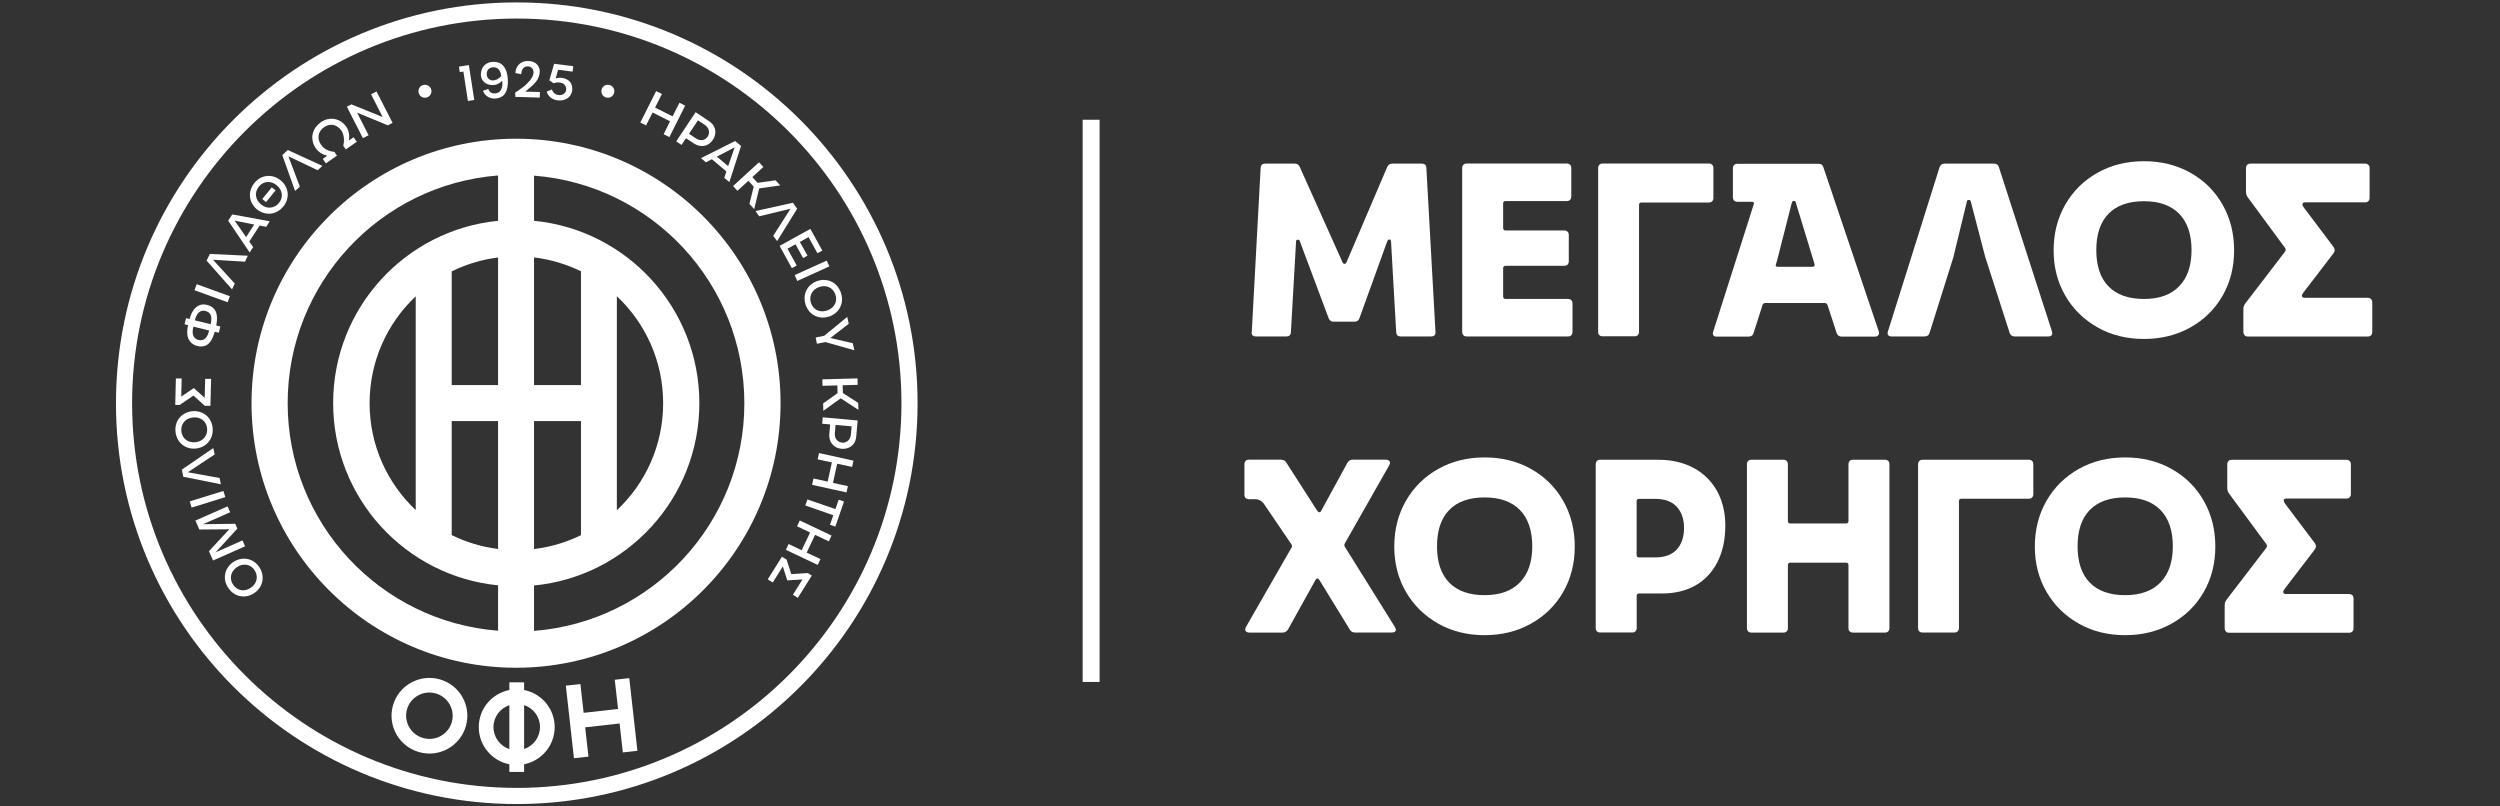
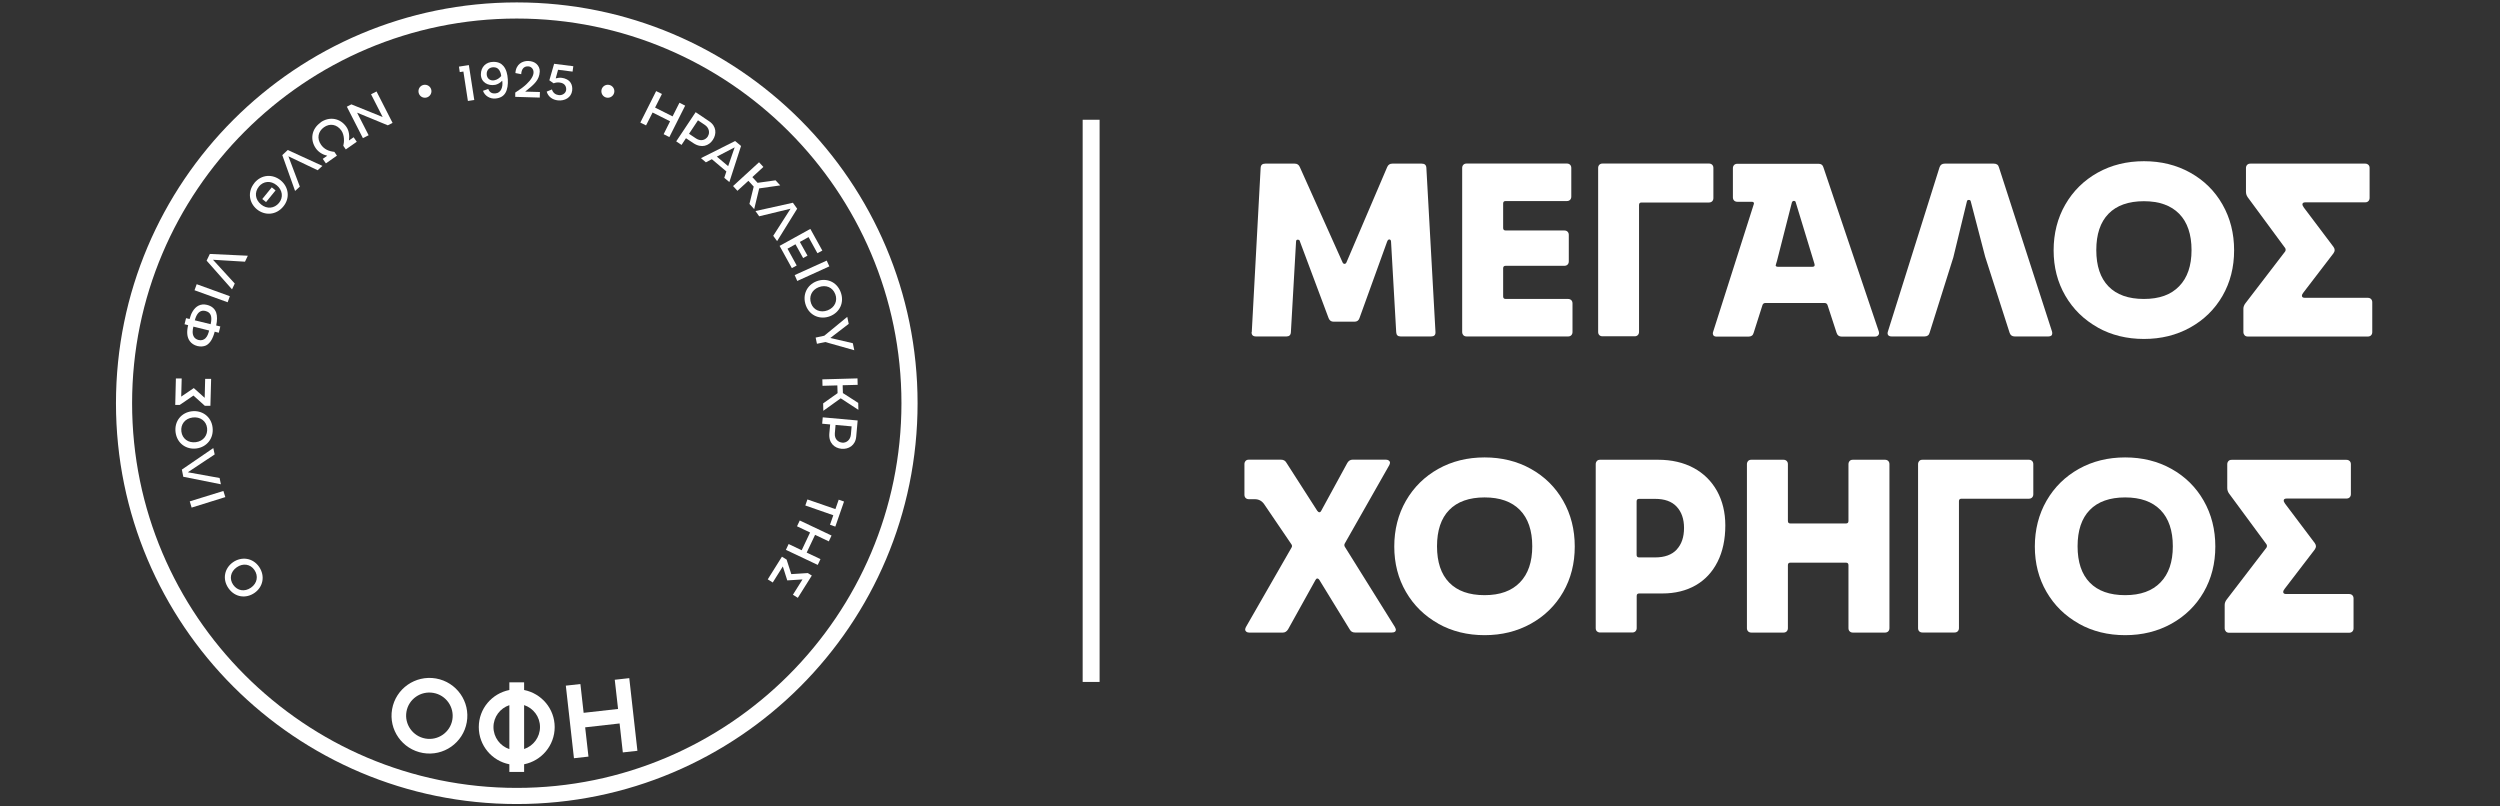
<svg xmlns="http://www.w3.org/2000/svg" id="GR_copy" data-name="GR copy" viewBox="0 0 310 100">
  <rect x="0" y="0" width="310" height="100" fill="#333333" stroke="none" />
  <g id="OFI_Crete_copy" data-name="OFI Crete copy">
    <g>
      <path d="M136.35,14.85h-2.1v69.71h2.1V14.85Z" style="fill: #fff;" />
      <g>
        <path d="M155.22,41.17l1.1-20.36c.02-.35.21-.52.58-.52h3.64c.31,0,.52.14.64.43l5.3,11.82c.06.12.14.18.24.18s.18-.06.24-.18l5.05-11.82c.12-.29.34-.43.64-.43h3.64c.37,0,.56.17.58.52l1.13,20.36v.06c0,.33-.18.49-.55.49h-3.77c-.35,0-.53-.17-.55-.52l-.64-11.23c0-.08-.02-.15-.06-.2-.04-.05-.09-.08-.15-.08-.12,0-.21.09-.28.28l-3.43,9.49c-.1.29-.31.43-.61.43h-2.6c-.29,0-.49-.14-.61-.43l-3.55-9.49c-.02-.16-.11-.25-.28-.25-.14,0-.21.08-.21.25l-.64,11.23c-.02.35-.21.52-.55.52h-3.77c-.39,0-.57-.18-.55-.55Z" style="fill: #fff;" />
        <path d="M181.46,41.56c-.1-.1-.15-.23-.15-.4v-20.33c0-.16.05-.3.15-.4.1-.1.23-.15.4-.15h12.43c.16,0,.3.05.4.15.1.1.15.23.15.4v3.55c0,.16-.05.3-.15.4-.1.1-.23.15-.4.15h-7.59c-.21,0-.31.1-.31.31v3.03c0,.2.1.31.31.31h7.28c.16,0,.3.05.4.15.1.1.15.23.15.4v3.28c0,.16-.05.3-.15.4-.1.1-.24.15-.4.15h-7.28c-.21,0-.31.1-.31.31v3.49c0,.2.1.31.31.31h7.74c.16,0,.29.05.4.15.1.1.15.24.15.4v3.55c0,.16-.05.3-.15.4s-.23.15-.4.15h-12.58c-.16,0-.3-.05-.4-.15Z" style="fill: #fff;" />
        <path d="M198.32,41.56c-.1-.1-.15-.23-.15-.4v-20.33c0-.16.05-.3.15-.4.1-.1.23-.15.4-.15h13.19c.16,0,.3.05.4.15s.15.23.15.4v3.73c0,.16-.05.3-.15.4-.1.1-.24.15-.4.15h-8.36c-.21,0-.31.1-.31.31v15.73c0,.16-.05.3-.15.4-.1.1-.23.15-.4.15h-3.98c-.16,0-.3-.05-.4-.15Z" style="fill: #fff;" />
        <path d="M212.45,41.55c-.07-.11-.08-.26-.01-.44l5.02-15.76.03-.12c0-.14-.09-.21-.28-.21h-1.78c-.16,0-.3-.05-.4-.15-.1-.1-.15-.23-.15-.4v-3.61c0-.16.05-.3.15-.4.1-.1.23-.15.4-.15h10.07c.33,0,.53.15.61.46l6.86,20.33s.03.11.03.21c0,.12-.05.22-.14.31-.09.08-.21.12-.35.12h-4.13c-.33,0-.54-.15-.64-.46l-1.13-3.46c-.06-.16-.18-.25-.37-.25h-7.32c-.18,0-.31.08-.37.25l-1.1,3.46c-.08.31-.3.46-.64.46h-3.95c-.2,0-.34-.06-.41-.17ZM220.18,32.87c0,.14.09.21.28.21h4.29c.22,0,.31-.11.25-.34l-.12-.4-2.2-7.22c-.02-.14-.1-.21-.25-.21-.06,0-.11.02-.15.06s-.07.09-.09.15l-1.84,7.22-.12.4-.03.12Z" style="fill: #fff;" />
        <path d="M234.13,41.55c-.08-.11-.09-.26-.03-.44l6.4-20.36c.1-.31.32-.46.64-.46h6.09c.35,0,.56.15.64.46l6.58,20.36s.03.11.03.21c0,.27-.16.4-.49.4h-4.16c-.33,0-.54-.15-.64-.46l-3.03-9.43-1.78-6.83c-.02-.14-.1-.21-.25-.21s-.22.07-.24.21l-1.68,6.92-2.94,9.34c-.08.31-.3.46-.64.46h-4.07c-.2,0-.35-.06-.43-.17Z" style="fill: #fff;" />
        <path d="M260.11,40.6c-1.7-.95-3.04-2.26-4.01-3.93-.97-1.67-1.45-3.55-1.45-5.63s.48-4,1.45-5.68c.97-1.68,2.31-3,4.01-3.95s3.62-1.42,5.74-1.42,4.04.47,5.74,1.42,3.04,2.26,4,3.95c.96,1.68,1.44,3.58,1.44,5.68s-.48,3.98-1.44,5.65c-.96,1.66-2.29,2.97-4,3.92-1.7.95-3.62,1.42-5.74,1.42s-4.04-.47-5.74-1.42ZM270.22,35.49c1.02-1.05,1.53-2.54,1.53-4.48s-.51-3.46-1.53-4.5c-1.02-1.04-2.48-1.56-4.38-1.56s-3.38.52-4.39,1.56c-1.01,1.04-1.51,2.54-1.51,4.5s.5,3.46,1.51,4.5c1.01,1.04,2.47,1.56,4.39,1.56s3.36-.52,4.38-1.58Z" style="fill: #fff;" />
        <path d="M278.33,41.56c-.1-.1-.15-.23-.15-.4v-2.88c0-.22.08-.45.25-.67l4.93-6.43c.04-.06.06-.13.06-.21s-.02-.15-.06-.21l-4.65-6.31c-.14-.2-.21-.43-.21-.67v-2.94c0-.16.05-.3.15-.4.1-.1.23-.15.4-.15h14.23c.16,0,.29.05.4.15s.15.23.15.4v3.7c0,.16-.05.3-.15.4s-.23.15-.4.15h-7.41c-.24,0-.37.08-.37.25,0,.1.06.23.18.4l3.67,4.87c.1.14.15.28.15.4s-.05.26-.15.4l-3.73,4.87c-.12.14-.18.28-.18.4,0,.16.12.25.37.25h7.8c.16,0,.3.05.4.15.1.1.15.24.15.4v3.7c0,.16-.05.3-.15.4s-.24.15-.4.15h-14.88c-.16,0-.3-.05-.4-.15Z" style="fill: #fff;" />
        <path d="M163.33,71.74c-.08,0-.15.06-.21.18l-3.4,6.12c-.16.26-.38.4-.64.4h-4.19c-.14,0-.26-.04-.35-.11-.09-.07-.14-.16-.14-.26,0-.08.03-.18.09-.31l5.66-9.86c.04-.08.06-.14.06-.18,0-.1-.03-.18-.09-.25l-3.37-4.96c-.29-.41-.67-.61-1.16-.61h-.73c-.16,0-.3-.05-.4-.15-.1-.1-.15-.23-.15-.4v-3.8c0-.16.05-.29.15-.4s.23-.15.4-.15h3.98c.31,0,.53.12.67.37l3.83,5.97c.1.12.18.18.25.18.1,0,.18-.06.24-.18l3.24-5.94c.16-.27.38-.4.64-.4h4.16c.14,0,.26.04.35.11s.14.16.14.26c0,.08-.03.18-.09.31l-5.51,9.7c-.04.06-.06.13-.06.21s.02.15.06.21l6.21,9.95c.08.16.12.28.12.34,0,.22-.16.34-.49.34h-4.59c-.29,0-.5-.12-.64-.37l-3.77-6.15c-.08-.12-.17-.18-.28-.18Z" style="fill: #fff;" />
        <path d="M178.35,77.33c-1.7-.95-3.04-2.26-4.01-3.93-.97-1.67-1.45-3.55-1.45-5.63s.48-3.99,1.45-5.68c.97-1.68,2.31-3,4.01-3.95,1.7-.95,3.62-1.42,5.74-1.42s4.04.47,5.74,1.42c1.7.95,3.04,2.27,4,3.95.96,1.68,1.44,3.58,1.44,5.68s-.48,3.98-1.44,5.65c-.96,1.66-2.29,2.97-4,3.92s-3.62,1.42-5.74,1.42-4.04-.47-5.74-1.42ZM188.47,72.22c1.02-1.05,1.53-2.54,1.53-4.48s-.51-3.46-1.53-4.5-2.48-1.56-4.38-1.56-3.38.52-4.39,1.56c-1.01,1.04-1.51,2.54-1.51,4.5s.5,3.46,1.51,4.5c1.01,1.04,2.47,1.56,4.39,1.56s3.36-.53,4.38-1.58Z" style="fill: #fff;" />
        <path d="M198.02,78.29c-.1-.1-.15-.23-.15-.4v-20.33c0-.16.05-.29.15-.4s.23-.15.4-.15h7.19c1.67,0,3.14.34,4.39,1.01,1.25.67,2.22,1.63,2.91,2.86.68,1.24,1.03,2.66,1.03,4.27,0,1.73-.32,3.24-.96,4.51s-1.55,2.25-2.72,2.92c-1.17.67-2.55,1.01-4.12,1.01h-2.88c-.21,0-.31.1-.31.31v3.98c0,.16-.05.3-.15.4-.1.1-.23.15-.4.15h-3.98c-.16,0-.3-.05-.4-.15ZM207.92,68.13c.6-.65.9-1.54.9-2.66s-.31-2-.92-2.65-1.5-.96-2.66-.96h-1.99c-.21,0-.31.1-.31.31v6.64c0,.2.1.31.31.31h1.99c1.18,0,2.08-.33,2.68-.98Z" style="fill: #fff;" />
        <path d="M229.36,78.29c-.1-.1-.15-.23-.15-.4v-7.81c0-.2-.1-.31-.31-.31h-6.89c-.21,0-.31.1-.31.31v7.81c0,.16-.05.3-.15.4-.1.1-.23.15-.4.15h-3.98c-.16,0-.3-.05-.4-.15-.1-.1-.15-.23-.15-.4v-20.33c0-.16.05-.29.15-.4s.23-.15.4-.15h3.98c.16,0,.3.05.4.15s.15.23.15.4v7.04c0,.21.1.31.31.31h6.89c.2,0,.31-.1.31-.31v-7.04c0-.16.05-.29.15-.4s.23-.15.4-.15h3.98c.16,0,.3.05.4.15.1.1.15.23.15.4v20.33c0,.16-.05.3-.15.4s-.24.15-.4.15h-3.98c-.16,0-.3-.05-.4-.15Z" style="fill: #fff;" />
        <path d="M237.99,78.29c-.1-.1-.15-.23-.15-.4v-20.33c0-.16.05-.29.15-.4s.23-.15.4-.15h13.19c.16,0,.3.05.4.15.1.1.15.23.15.4v3.73c0,.16-.05.3-.15.4-.1.1-.24.15-.4.15h-8.36c-.21,0-.31.1-.31.31v15.73c0,.16-.05.3-.15.4-.1.1-.23.15-.4.15h-3.98c-.16,0-.3-.05-.4-.15Z" style="fill: #fff;" />
        <path d="M257.78,77.33c-1.7-.95-3.04-2.26-4.01-3.93-.97-1.67-1.45-3.55-1.45-5.63s.48-3.99,1.45-5.68c.97-1.68,2.31-3,4.01-3.95,1.7-.95,3.62-1.42,5.74-1.42s4.04.47,5.74,1.42c1.7.95,3.04,2.27,4,3.95.96,1.68,1.44,3.58,1.44,5.68s-.48,3.98-1.44,5.65c-.96,1.66-2.29,2.97-4,3.92s-3.62,1.42-5.74,1.42-4.04-.47-5.74-1.42ZM267.9,72.22c1.02-1.05,1.53-2.54,1.53-4.48s-.51-3.46-1.53-4.5-2.48-1.56-4.38-1.56-3.38.52-4.39,1.56c-1.01,1.04-1.51,2.54-1.51,4.5s.5,3.46,1.51,4.5c1.01,1.04,2.47,1.56,4.39,1.56s3.36-.53,4.38-1.58Z" style="fill: #fff;" />
        <path d="M276.01,78.29c-.1-.1-.15-.23-.15-.4v-2.88c0-.22.08-.45.25-.67l4.93-6.43c.04-.06.06-.13.06-.21s-.02-.15-.06-.21l-4.65-6.31c-.14-.2-.21-.43-.21-.67v-2.94c0-.16.05-.29.15-.4s.23-.15.4-.15h14.23c.16,0,.29.05.4.15.1.1.15.23.15.4v3.7c0,.16-.05.3-.15.4s-.23.15-.4.15h-7.41c-.24,0-.37.08-.37.25,0,.1.06.23.18.4l3.67,4.87c.1.14.15.28.15.4s-.05.25-.15.4l-3.73,4.87c-.12.14-.18.28-.18.4,0,.16.12.25.37.25h7.8c.16,0,.3.05.4.15.1.1.15.23.15.4v3.7c0,.16-.05.3-.15.4s-.24.15-.4.15h-14.88c-.16,0-.3-.05-.4-.15Z" style="fill: #fff;" />
      </g>
      <g>
-         <path d="M63.99,17.2c18.11,0,32.8,14.68,32.8,32.8s-14.69,32.8-32.8,32.8-32.8-14.69-32.8-32.8,14.68-32.8,32.8-32.8ZM56.01,47.75h5.75v-15.82c-2.04.25-3.98.85-5.75,1.72v14.1ZM66.22,47.75h5.82v-14.11c-1.8-.88-3.76-1.47-5.82-1.72v15.83ZM72.04,52.21h-5.82v15.87c2.07-.25,4.03-.84,5.82-1.72v-14.15ZM61.76,52.21h-5.75v14.14c1.78.88,3.71,1.47,5.75,1.72v-15.86ZM76.49,36.73v26.54c3.53-3.32,5.74-8.03,5.74-13.27s-2.21-9.95-5.74-13.27ZM51.55,63.25v-26.51c-3.52,3.32-5.72,8.03-5.72,13.26s2.2,9.93,5.72,13.25ZM66.22,21.77v5.61c11.5,1.11,20.5,10.81,20.5,22.61s-9,21.5-20.5,22.61v5.63c14.59-1.14,26.08-13.34,26.08-28.22s-11.48-27.09-26.08-28.23ZM61.76,78.22v-5.64c-11.48-1.13-20.45-10.82-20.45-22.6s8.97-21.47,20.45-22.6v-5.62c-14.6,1.13-26.09,13.34-26.09,28.23s11.49,27.09,26.09,28.22Z" style="fill: #fff; fill-rule: evenodd;" />
        <g>
          <path d="M24.12,35.99l.27-.75,4.11,1.49-.27.75-4.11-1.49Z" style="fill: #fff; fill-rule: evenodd;" />
          <path d="M23.76,62.94l-.23-.77,4.17-1.29.24.76-4.17,1.3Z" style="fill: #fff; fill-rule: evenodd;" />
          <path d="M102.51,32.31l.33.72-3.98,1.81-.32-.73,3.98-1.8Z" style="fill: #fff; fill-rule: evenodd;" />
          <path d="M43.01,13.23l.56-.29,3.88,1.57-1.44-2.82.68-.35,1.99,3.9-.59.3-3.81-1.57,1.43,2.8-.71.36-1.99-3.9Z" style="fill: #fff; fill-rule: evenodd;" />
-           <path d="M26.42,69.5l-.51-1.15,2.52-2.72-3.71.03-.49-1.11,3.99-1.76.32.73-3.36,1.48,3.99-.05.26.6-2.7,2.94,3.34-1.48.32.73-3.99,1.77Z" style="fill: #fff; fill-rule: evenodd;" />
          <path d="M22.73,59.13l-.18-.9,3.9-2.67.17.79-3.33,2.21,3.94.71.16.78-4.67-.93Z" style="fill: #fff; fill-rule: evenodd;" />
          <path d="M25.62,32.32l.4-.83,4.71.22-.35.74-3.97-.24,2.7,2.95-.34.72-3.15-3.56Z" style="fill: #fff; fill-rule: evenodd;" />
          <path d="M35.01,19.23l.67-.63,4.3,1.97-.59.54-3.63-1.73,1.42,3.76-.59.54-1.59-4.46Z" style="fill: #fff; fill-rule: evenodd;" />
-           <path d="M28.3,27.36l.5-.77,4.65.85-.44.69-.81-.16-1.29,1.98.48.69-.43.67-2.66-3.94ZM31.52,27.84l-2.43-.48,1.43,2.04,1-1.56Z" style="fill: #fff; fill-rule: evenodd;" />
          <path d="M91.16,17.49l.73.61-1.45,4.48-.63-.53.26-.79-1.8-1.52-.74.39-.61-.52,4.23-2.12ZM90.29,20.61l.81-2.34-2.21,1.15,1.41,1.19Z" style="fill: #fff; fill-rule: evenodd;" />
          <path d="M98.32,25.14l.53.74-2.49,4.02-.48-.66,2.15-3.36-3.89.94-.46-.65,4.64-1.03Z" style="fill: #fff; fill-rule: evenodd;" />
          <path d="M21.77,53.6c-.17-1.39.73-2.44,2-2.6,1.26-.16,2.43.63,2.59,2.01.16,1.37-.73,2.43-2,2.6-1.26.16-2.41-.62-2.59-2.01ZM22.49,53.51c.11.89.85,1.44,1.79,1.32.95-.12,1.5-.87,1.4-1.75-.1-.88-.86-1.43-1.79-1.31-.95.12-1.51.85-1.4,1.74Z" style="fill: #fff; fill-rule: evenodd;" />
          <path d="M31.54,22.69c.89-1.08,2.27-1.13,3.26-.33.99.81,1.21,2.19.32,3.26s-2.27,1.14-3.26.34c-.98-.81-1.2-2.17-.32-3.26ZM32.1,23.14c-.57.7-.47,1.61.27,2.21.74.61,1.65.5,2.22-.18s.45-1.61-.28-2.2c-.74-.61-1.65-.52-2.22.17Z" style="fill: #fff; fill-rule: evenodd;" />
          <path d="M32.52,24.68l.47.38,1.18-1.45-.47-.38-1.18,1.45Z" style="fill: #fff; fill-rule: evenodd;" />
          <path d="M28.33,72.94c-.8-1.15-.48-2.5.57-3.23,1.05-.72,2.44-.56,3.23.58.78,1.15.48,2.5-.57,3.23-1.05.73-2.42.57-3.23-.58ZM28.92,72.52c.52.74,1.41.9,2.2.35.79-.55.93-1.46.43-2.19-.5-.74-1.42-.88-2.19-.34-.79.55-.95,1.45-.44,2.18Z" style="fill: #fff; fill-rule: evenodd;" />
          <path d="M104.24,36.21c.5,1.31-.13,2.54-1.32,3-1.19.46-2.51-.03-2.99-1.33-.48-1.31.13-2.54,1.32-3,1.19-.46,2.49.02,2.99,1.33ZM103.57,36.47c-.32-.84-1.15-1.2-2.05-.86-.89.35-1.24,1.19-.94,2.02s1.17,1.19,2.05.85c.89-.35,1.26-1.18.94-2.02Z" style="fill: #fff; fill-rule: evenodd;" />
          <path d="M39.74,15.18c1.15-.8,2.48-.5,3.21.55.34.48.4,1.13.32,1.69l.58-.4.39.56-1.36.95-.31-.45c.13-.49.15-1.32-.24-1.89-.55-.78-1.43-.93-2.16-.41s-.91,1.39-.36,2.17c.39.56.96.81,1.65.88l.32.47-1.37.96-.39-.56.56-.39c-.54-.12-1.08-.43-1.42-.92-.73-1.05-.55-2.4.6-3.2Z" style="fill: #fff; fill-rule: evenodd;" />
          <path d="M22.88,40.22l.19-.77.44.11c.1-.37.21-.67.37-.93.4-.68,1.01-1.01,1.77-.83.58.14.98.46,1.16.97.14.42.13.97,0,1.59l.51.12-.19.78-.51-.13c-.1.4-.24.75-.4,1.03-.18.3-.4.54-.68.68-.32.14-.68.16-1.06.07-.41-.1-.74-.33-.93-.59-.39-.5-.41-1.23-.22-2l-.43-.11ZM24.16,39.72l1.96.48c.22-.97.03-1.47-.65-1.64-.53-.13-.9.14-1.14.66-.07.15-.12.31-.17.49ZM25.92,40.98l-1.94-.48c-.1.38-.17.92.08,1.29.11.16.29.3.56.37.37.09.66-.03.85-.21.25-.24.37-.6.46-.96Z" style="fill: #fff; fill-rule: evenodd;" />
          <path d="M21.73,50.19l.08-3.26h.72s-.06,2.25-.06,2.25l1.56-1.06,1.35,1.21.06-2.35h.74s-.09,3.34-.09,3.34h-.69s-1.41-1.27-1.41-1.27l-1.7,1.16h-.56Z" style="fill: #fff; fill-rule: evenodd;" />
          <path d="M100.67,71.36l-1.74,2.77-.61-.38,1.19-1.9-1.89.12-.55-1.73-1.25,1.99-.62-.39,1.76-2.81.58.36.58,1.8,2.05-.13.48.3Z" style="fill: #fff; fill-rule: evenodd;" />
          <path d="M81.37,11.3l.71.35-.85,1.69,2.17,1.09.85-1.69.71.36-1.96,3.9-.71-.36.8-1.6-2.17-1.09-.81,1.6-.71-.35,1.96-3.9Z" style="fill: #fff; fill-rule: evenodd;" />
          <path d="M103.11,66.41l-.34.72-1.7-.81-1.04,2.2,1.71.81-.34.72-3.95-1.87.34-.72,1.62.77,1.04-2.2-1.62-.77.34-.72,3.95,1.87Z" style="fill: #fff; fill-rule: evenodd;" />
-           <path d="M105.83,57.12l-.17.78-1.85-.4-.52,2.38,1.85.4-.17.78-4.27-.94.17-.79,1.76.39.52-2.38-1.76-.38.17-.78,4.27.94Z" style="fill: #fff; fill-rule: evenodd;" />
          <path d="M86.26,13.91l1.68,1.13c.91.61.94,1.58.45,2.31-.48.73-1.4,1.07-2.41.4l-.92-.61-.55.83-.66-.44,2.41-3.62ZM87.77,16.9c.28-.42.17-1.05-.37-1.41l-.85-.57-1.11,1.67.87.58c.62.41,1.19.17,1.47-.26Z" style="fill: #fff; fill-rule: evenodd;" />
          <path d="M106.35,52.13l-.18,2.02c-.1,1.09-.95,1.58-1.82,1.5-.88-.08-1.62-.72-1.51-1.92l.1-1.1-.99-.09.07-.79,4.34.39ZM104.44,54.89c.51.05,1.01-.34,1.07-1l.09-1.02-1.99-.18-.09,1.03c-.06.75.42,1.12.93,1.17Z" style="fill: #fff; fill-rule: evenodd;" />
          <path d="M94.12,20.12l.54.58-1.37,1.26.65.71,2.23-.31.58.63-2.61.37-.62,2.57-.59-.64.53-2.15-.66-.72-1.36,1.24-.54-.59,3.22-2.95Z" style="fill: #fff; fill-rule: evenodd;" />
          <path d="M106.33,46.93l.02.79-1.86.05.03.97,1.9,1.22.02.86-2.19-1.43-2.16,1.55-.02-.92,1.79-1.27-.03-.96-1.84.05-.02-.8,4.37-.12Z" style="fill: #fff; fill-rule: evenodd;" />
          <path d="M100.48,28.38l1.49,2.69-.61.33-1.1-2-1.08.6.95,1.7-.54.3-.95-1.71-.99.55,1.14,2.08-.6.33-1.52-2.76,3.82-2.11Z" style="fill: #fff; fill-rule: evenodd;" />
          <path d="M102.33,42.41l-1.03.22-.16-.77,1.07-.23,2.85-2.34.18.87-2.28,1.75,2.79.65.18.87-3.61-1.02Z" style="fill: #fff; fill-rule: evenodd;" />
          <path d="M103.33,63.89l-3.47-1.21.26-.75,3.47,1.2.41-1.17.66.23-1.08,3.11-.66-.23.41-1.18Z" style="fill: #fff; fill-rule: evenodd;" />
        </g>
        <g>
          <path d="M58.14,8.08l.67,4.32-.79.12-.56-3.65-.45.07-.1-.68,1.24-.19Z" style="fill: #fff; fill-rule: evenodd;" />
          <path d="M62.26,10.02c-.23.25-.55.44-.85.5-.9.17-1.78-.32-1.78-1.3,0-.92.64-1.55,1.56-1.55.6,0,.97.2,1.24.52.35.42.5,1,.54,1.66.04.59-.04,1.26-.31,1.69-.24.39-.64.63-1.25.68-.64.05-1.3-.32-1.52-.96l.65-.23c.22.55.59.57.9.55.69-.05.95-.8.84-1.54ZM62.15,9.42c-.03-.35-.17-.67-.35-.85-.14-.14-.31-.23-.62-.23-.47,0-.85.32-.83.86.02.59.5.84.92.76.4-.07.64-.27.88-.53Z" style="fill: #fff; fill-rule: evenodd;" />
          <path d="M66.95,11.41l-1.83-.05c1.19-.94,1.75-1.45,1.81-2.49.02-.37-.15-.71-.4-.94s-.59-.35-1.02-.37c-.71-.02-1.53.38-1.6,1.5l.72.14c.03-.57.28-1,.87-.97.33.01.67.3.66.74,0,.42-.31.94-.9,1.49-.35.33-.81.66-1.37,1.02v.53s3.04.09,3.04.09l.02-.7Z" style="fill: #fff; fill-rule: evenodd;" />
          <path d="M71.09,8.21l-2.38-.3-.59,2.05.53.37c.29-.11.54-.13.78-.09.27.04.45.13.58.27s.2.33.2.56c0,.21-.09.39-.24.52-.18.16-.44.24-.71.2-.37-.05-.69-.27-.82-.7l-.65.27c.18.62.7,1.02,1.41,1.09.82.08,1.64-.34,1.75-1.22.05-.41-.04-.73-.18-.95-.23-.38-.69-.58-1.11-.63-.25-.03-.49,0-.75.07l.29-1.07,1.8.23.09-.67Z" style="fill: #fff; fill-rule: evenodd;" />
          <path d="M52.69,10.51c.45,0,.81.36.81.8s-.36.81-.81.81-.8-.36-.8-.81.36-.8.8-.8Z" style="fill: #fff; fill-rule: evenodd;" />
          <path d="M75.37,10.51c.45,0,.81.36.81.8s-.36.81-.81.81-.8-.36-.8-.81.36-.8.8-.8Z" style="fill: #fff; fill-rule: evenodd;" />
        </g>
        <path d="M64.99,85.56c2.16.43,3.79,2.32,3.79,4.6s-1.63,4.18-3.79,4.61v.95h-1.83v-.95c-2.16-.42-3.79-2.32-3.79-4.61s1.63-4.17,3.79-4.6v-.95h1.83v.95ZM64.99,87.44v5.44c1.14-.38,1.97-1.45,1.97-2.73s-.83-2.34-1.97-2.72ZM63.16,92.88v-5.44c-1.14.38-1.97,1.45-1.97,2.72s.83,2.35,1.97,2.73Z" style="fill: #fff; fill-rule: evenodd;" />
        <path d="M54.06,84.13c2.56.45,4.27,2.88,3.82,5.43s-2.88,4.26-5.44,3.81c-2.56-.45-4.27-2.88-3.82-5.43s2.88-4.25,5.44-3.81ZM53.74,85.92c1.57.27,2.62,1.77,2.35,3.33-.27,1.56-1.77,2.61-3.34,2.33s-2.62-1.77-2.35-3.33c.27-1.56,1.77-2.61,3.34-2.33Z" style="fill: #fff; fill-rule: evenodd;" />
        <path d="M70.17,85.02l1.8-.2.4,3.57,4.27-.48-.41-3.62,1.8-.2,1.01,9.01-1.81.2-.4-3.59-4.27.48.41,3.63-1.8.2-1.01-9.02Z" style="fill: #fff; fill-rule: evenodd;" />
        <path d="M64.08,2.3c26.3,0,47.7,21.4,47.7,47.7s-21.4,47.7-47.7,47.7-47.7-21.4-47.7-47.7S37.78,2.3,64.08,2.3M64.08.3C36.63.3,14.38,22.55,14.38,50s22.25,49.7,49.7,49.7,49.7-22.25,49.7-49.7S91.53.3,64.08.3h0Z" style="fill: #fff;" />
      </g>
    </g>
  </g>
</svg>